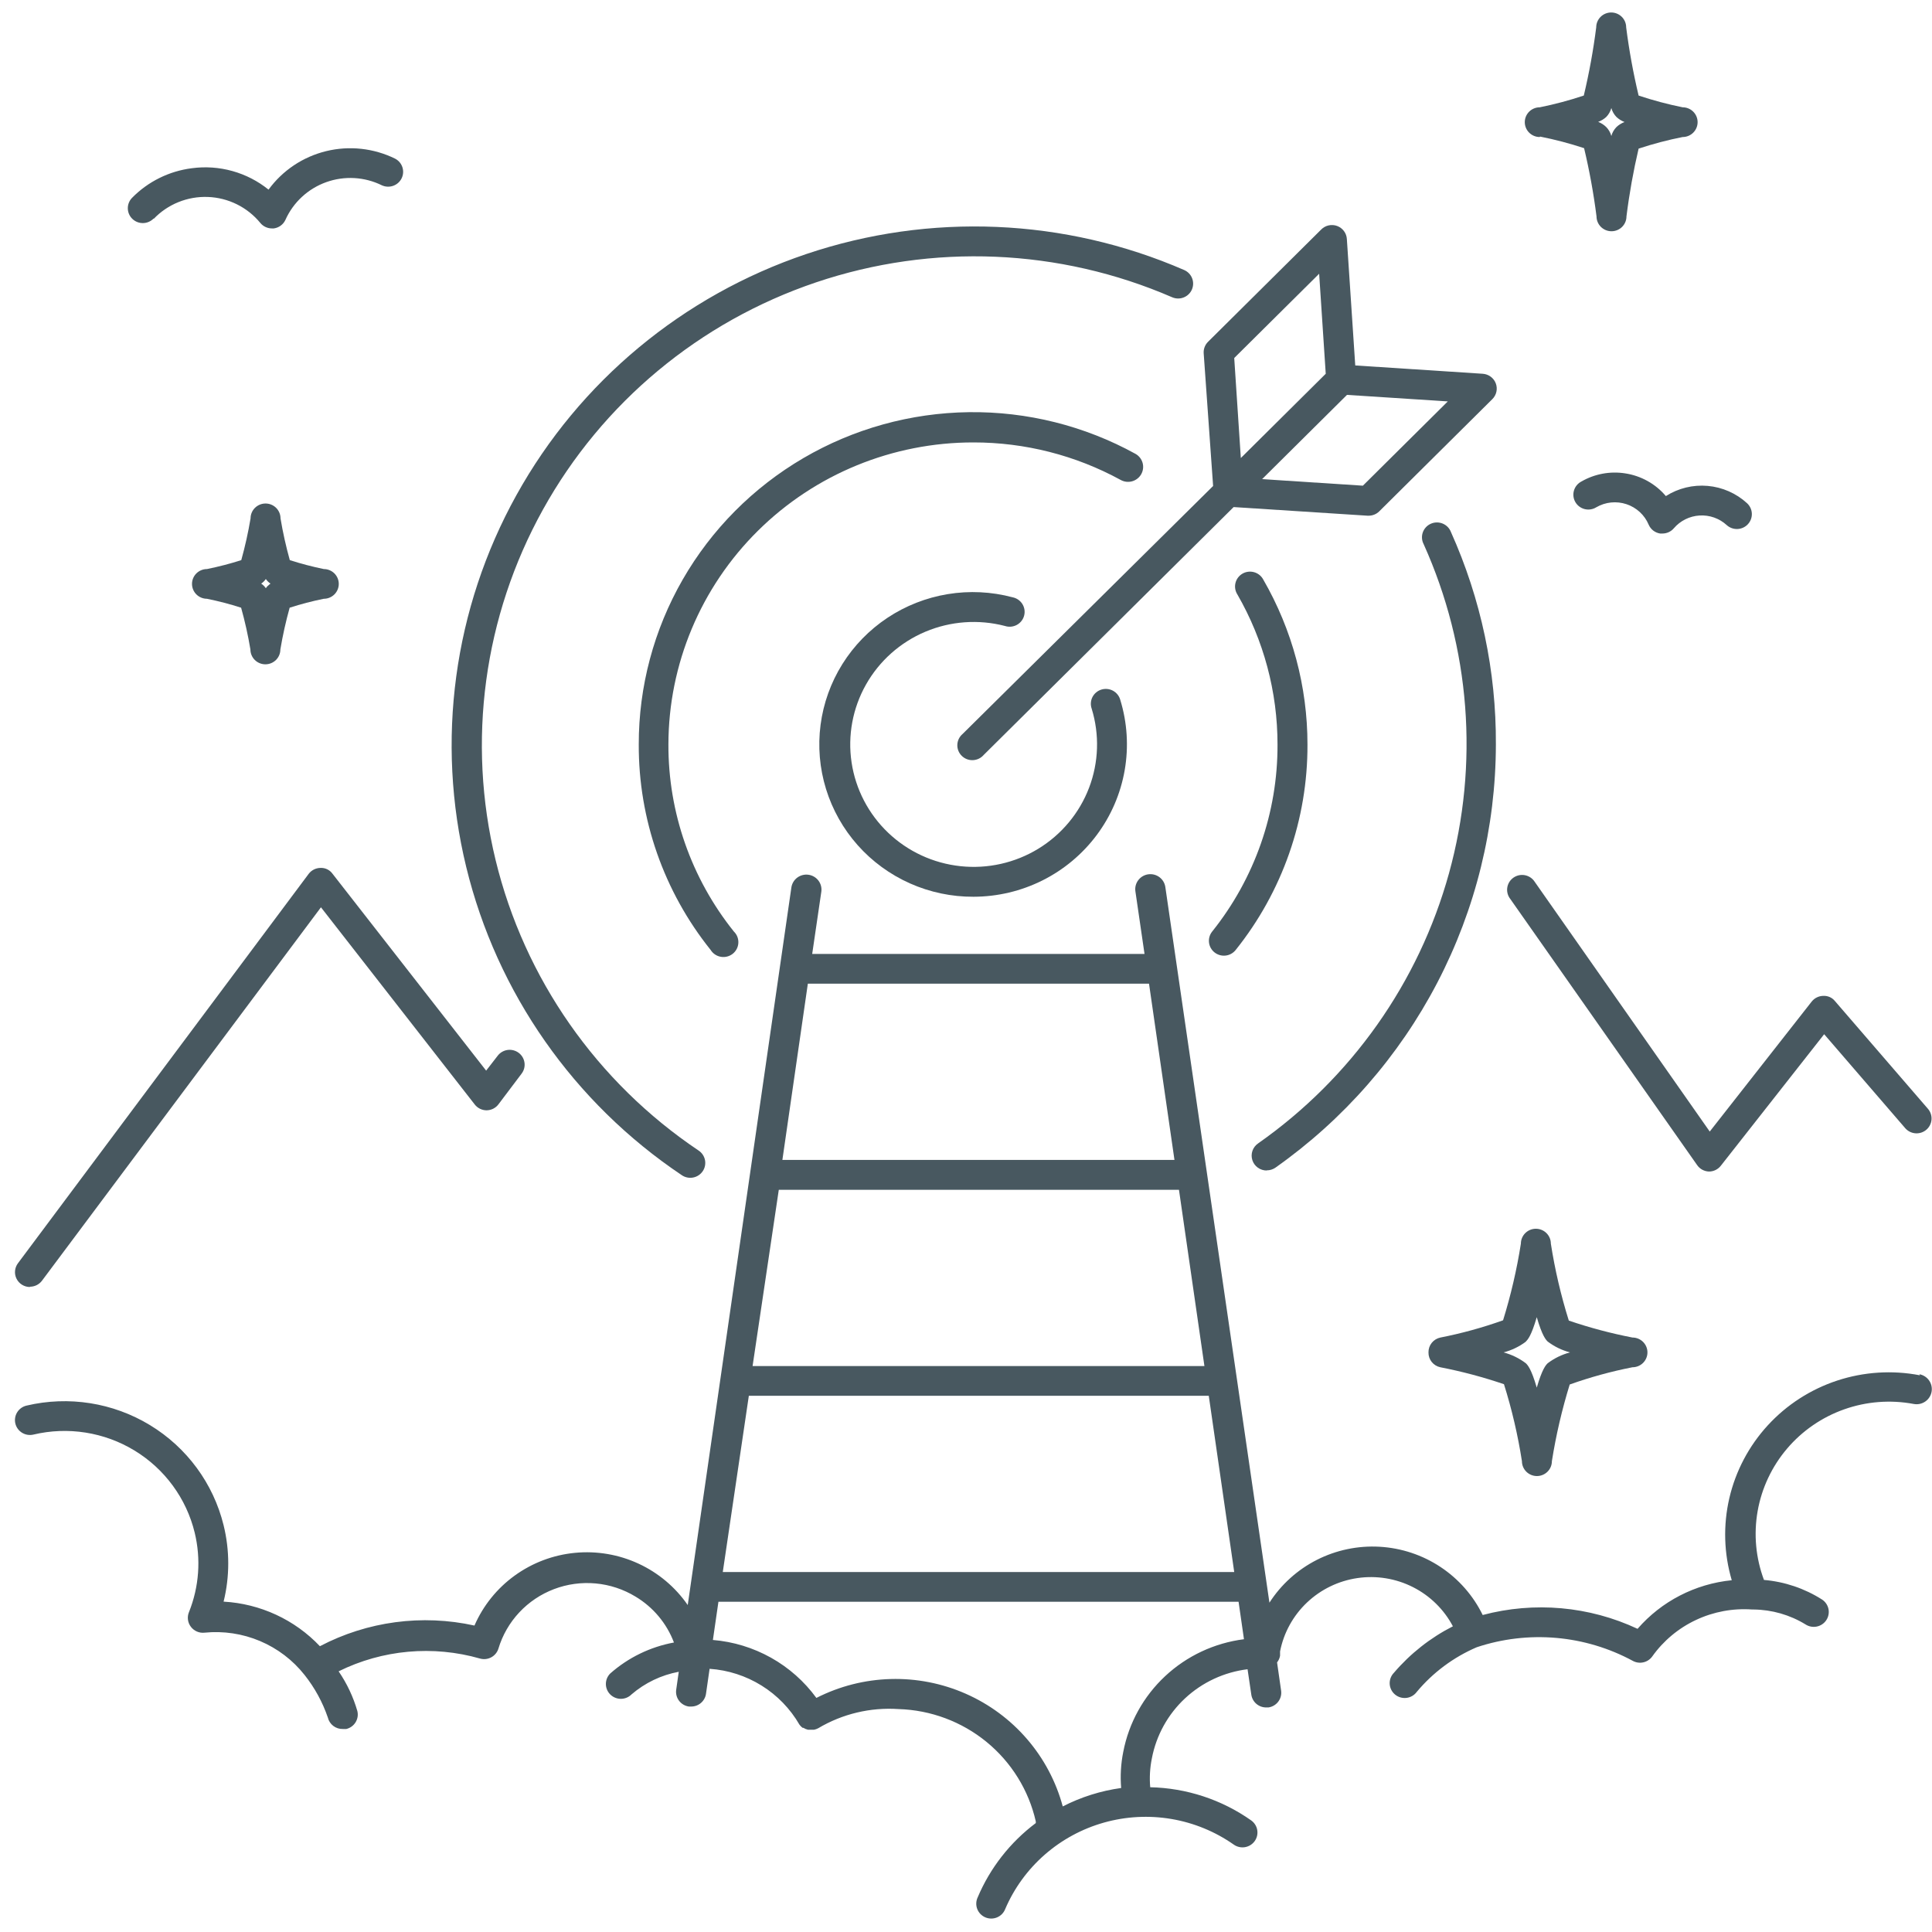
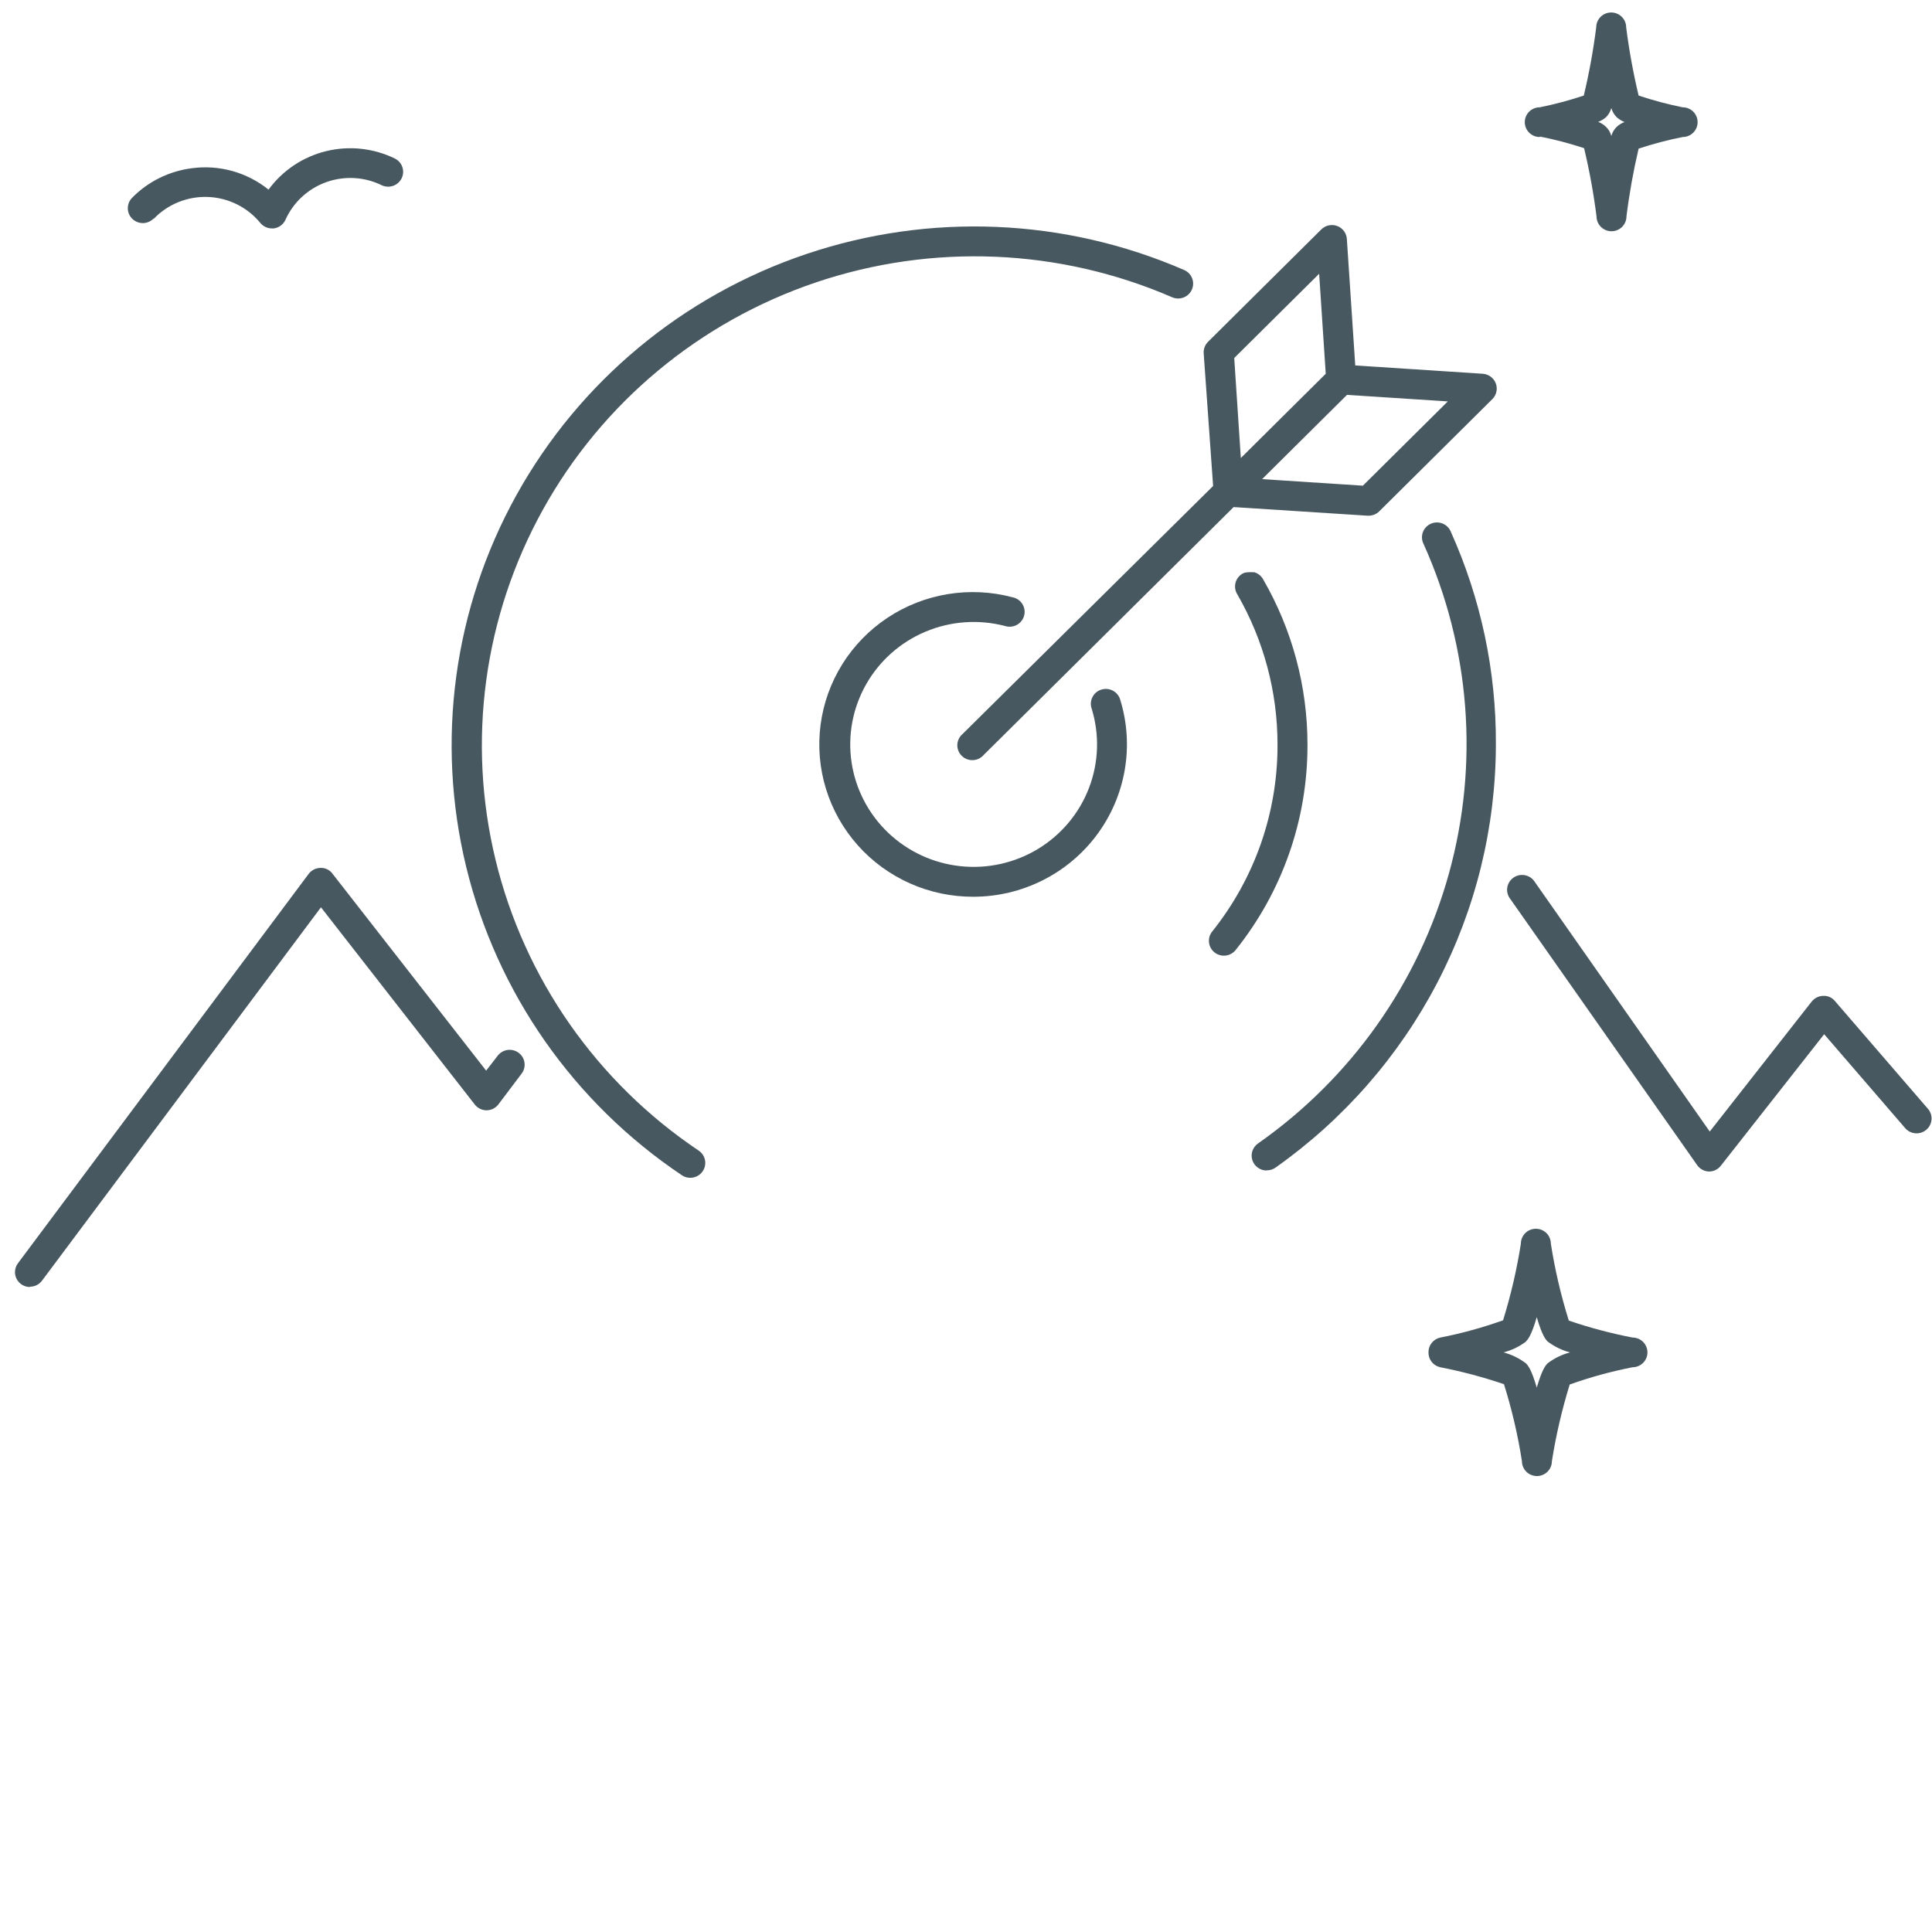
<svg xmlns="http://www.w3.org/2000/svg" width="200" height="200" viewBox="0 0 200 200" fill="none">
-   <path d="M198.744 142.369C195.893 141.82 192.947 142.008 190.19 142.915C187.433 143.822 184.958 145.418 183.002 147.549C181.046 149.68 179.676 152.274 179.022 155.082C178.369 157.891 178.455 160.819 179.271 163.585C175.491 163.959 172 165.76 169.519 168.615C164.515 166.271 158.834 165.764 153.488 167.185C152.505 165.172 150.999 163.457 149.125 162.215C147.251 160.973 145.077 160.249 142.827 160.119C140.577 159.989 138.333 160.457 136.326 161.474C134.32 162.492 132.623 164.022 131.411 165.908L120.636 91.831C120.578 91.423 120.36 91.054 120.028 90.806C119.697 90.558 119.279 90.451 118.868 90.508C118.457 90.565 118.086 90.782 117.836 91.111C117.585 91.439 117.477 91.853 117.535 92.261L118.481 98.754H84.078L85.023 92.308C85.081 91.9 84.973 91.486 84.723 91.157C84.473 90.828 84.101 90.611 83.69 90.554C83.279 90.497 82.862 90.604 82.53 90.852C82.199 91.1 81.98 91.469 81.922 91.877L71.194 166.154C69.913 164.3 68.155 162.82 66.103 161.87C64.05 160.919 61.778 160.532 59.523 160.749C57.269 160.965 55.114 161.778 53.284 163.102C51.453 164.426 50.014 166.213 49.116 168.277C43.696 167.082 38.025 167.84 33.116 170.415C30.512 167.666 26.944 166.014 23.147 165.8C23.787 163.202 23.787 160.49 23.147 157.892C22.085 153.572 19.343 149.844 15.52 147.524C11.697 145.203 7.104 144.479 2.744 145.508C2.546 145.554 2.358 145.639 2.193 145.757C2.027 145.876 1.887 146.025 1.78 146.197C1.673 146.369 1.6 146.561 1.568 146.761C1.535 146.96 1.542 147.165 1.589 147.362C1.636 147.559 1.721 147.744 1.841 147.909C1.96 148.073 2.111 148.212 2.284 148.319C2.458 148.425 2.65 148.496 2.852 148.529C3.053 148.561 3.259 148.554 3.457 148.508C7.028 147.66 10.792 148.254 13.923 150.157C17.053 152.061 19.295 155.12 20.155 158.662C20.818 161.395 20.612 164.264 19.566 166.877C19.459 167.128 19.422 167.403 19.457 167.673C19.492 167.944 19.599 168.2 19.767 168.415C19.928 168.626 20.142 168.792 20.386 168.897C20.63 169.002 20.898 169.043 21.163 169.015C23.124 168.816 25.105 169.114 26.918 169.881C28.732 170.648 30.321 171.858 31.535 173.4C32.582 174.721 33.394 176.209 33.938 177.8C34.02 178.144 34.219 178.45 34.501 178.666C34.783 178.881 35.132 178.994 35.488 178.985H35.845C36.044 178.938 36.231 178.852 36.397 178.733C36.562 178.614 36.702 178.464 36.809 178.291C36.915 178.118 36.986 177.925 37.018 177.725C37.05 177.525 37.041 177.32 36.992 177.123C36.57 175.661 35.916 174.274 35.054 173.015C39.594 170.771 44.817 170.299 49.69 171.692C50.081 171.803 50.499 171.756 50.856 171.564C51.212 171.371 51.478 171.047 51.597 170.662C52.017 169.266 52.755 167.985 53.753 166.917C54.751 165.85 55.983 165.024 57.354 164.504C58.725 163.983 60.198 163.782 61.659 163.917C63.121 164.051 64.531 164.516 65.783 165.277C67.613 166.371 69.016 168.046 69.767 170.031C67.311 170.484 65.027 171.596 63.163 173.246C63.02 173.391 62.908 173.562 62.832 173.749C62.756 173.937 62.718 174.137 62.72 174.339C62.722 174.542 62.764 174.741 62.844 174.927C62.924 175.113 63.041 175.282 63.186 175.423C63.332 175.564 63.504 175.676 63.693 175.751C63.882 175.827 64.084 175.865 64.288 175.862C64.492 175.86 64.693 175.818 64.88 175.739C65.067 175.66 65.237 175.544 65.38 175.4C66.771 174.206 68.456 173.399 70.264 173.062L70 174.923C69.942 175.327 70.049 175.737 70.296 176.063C70.543 176.389 70.911 176.604 71.318 176.662H71.535C71.911 176.665 72.276 176.533 72.561 176.29C72.846 176.046 73.033 175.708 73.085 175.338L73.457 172.754C75.368 172.885 77.216 173.481 78.839 174.49C80.461 175.499 81.808 176.89 82.76 178.538C82.851 178.662 82.961 178.771 83.085 178.862H83.163C83.311 178.955 83.473 179.022 83.643 179.062H83.721H83.938H84.155H84.264C84.415 179.032 84.561 178.98 84.698 178.908C87.203 177.418 90.109 176.725 93.023 176.923C96.355 177.023 99.559 178.221 102.13 180.326C104.701 182.432 106.494 185.326 107.225 188.554C107.222 188.61 107.222 188.667 107.225 188.723C104.571 190.716 102.496 193.37 101.209 196.415C101.12 196.603 101.071 196.806 101.063 197.013C101.055 197.22 101.09 197.426 101.164 197.62C101.239 197.813 101.352 197.989 101.496 198.138C101.641 198.287 101.815 198.406 102.007 198.487C102.199 198.567 102.406 198.609 102.614 198.609C102.823 198.608 103.03 198.566 103.221 198.485C103.413 198.404 103.587 198.285 103.731 198.135C103.876 197.986 103.988 197.809 104.062 197.615C104.985 195.462 106.383 193.541 108.152 191.993C109.922 190.446 112.018 189.311 114.287 188.672C116.556 188.033 118.94 187.907 121.264 188.301C123.589 188.696 125.795 189.603 127.721 190.954C127.887 191.071 128.074 191.155 128.273 191.2C128.471 191.245 128.677 191.251 128.878 191.218C129.079 191.184 129.271 191.111 129.443 191.004C129.616 190.897 129.766 190.757 129.884 190.592C130.002 190.428 130.086 190.242 130.132 190.045C130.177 189.848 130.183 189.644 130.149 189.444C130.116 189.245 130.043 189.054 129.934 188.883C129.826 188.712 129.685 188.563 129.519 188.446C126.461 186.291 122.82 185.096 119.07 185.015C118.983 184.018 119.04 183.012 119.24 182.031C119.692 179.649 120.895 177.471 122.676 175.811C124.457 174.152 126.723 173.097 129.147 172.8L129.535 175.431C129.588 175.8 129.774 176.138 130.059 176.382C130.344 176.625 130.709 176.758 131.085 176.754H131.302C131.709 176.697 132.077 176.481 132.324 176.155C132.571 175.829 132.678 175.419 132.62 175.015L132.202 172.092C132.361 171.891 132.468 171.653 132.512 171.4V170.954C132.89 169.02 133.865 167.251 135.302 165.89C136.738 164.53 138.564 163.646 140.529 163.361C142.493 163.075 144.498 163.402 146.267 164.297C148.036 165.191 149.481 166.609 150.403 168.354C148.067 169.544 145.992 171.181 144.295 173.169C144.147 173.321 144.032 173.502 143.957 173.7C143.882 173.898 143.85 174.109 143.861 174.32C143.872 174.531 143.927 174.737 144.022 174.926C144.117 175.116 144.251 175.283 144.414 175.419C144.578 175.554 144.767 175.655 144.972 175.715C145.176 175.774 145.391 175.792 145.602 175.765C145.813 175.739 146.017 175.67 146.2 175.562C146.383 175.454 146.542 175.31 146.667 175.138C148.34 173.138 150.464 171.556 152.868 170.523C155.516 169.641 158.32 169.312 161.102 169.555C163.885 169.799 166.587 170.61 169.039 171.938C169.372 172.117 169.758 172.168 170.127 172.083C170.495 171.998 170.819 171.783 171.039 171.477C172.196 169.849 173.758 168.546 175.573 167.695C177.387 166.843 179.393 166.471 181.395 166.615H181.535C183.431 166.636 185.285 167.168 186.899 168.154C187.069 168.266 187.26 168.344 187.46 168.383C187.66 168.422 187.867 168.421 188.067 168.381C188.267 168.341 188.457 168.263 188.626 168.15C188.796 168.037 188.941 167.892 189.054 167.723C189.167 167.554 189.246 167.365 189.285 167.166C189.324 166.968 189.324 166.763 189.284 166.565C189.243 166.366 189.164 166.177 189.05 166.009C188.936 165.841 188.79 165.697 188.62 165.585C186.811 164.434 184.746 163.737 182.605 163.554C181.755 161.28 181.529 158.823 181.949 156.434C182.37 154.045 183.423 151.81 185 149.957C186.577 148.104 188.622 146.7 190.925 145.889C193.228 145.077 195.707 144.887 198.109 145.338C198.52 145.416 198.945 145.328 199.291 145.095C199.637 144.861 199.875 144.5 199.954 144.092C200.032 143.684 199.943 143.262 199.708 142.919C199.472 142.576 199.109 142.339 198.698 142.262L198.744 142.369ZM77.519 144.492H125.132L127.767 162.738H74.822L77.519 144.492ZM80.62 123.169H122.047L124.682 141.415H77.907L80.62 123.169ZM118.946 101.831L121.581 120.077H80.992L83.628 101.831H118.946ZM116.279 181.354C116.031 182.584 115.958 183.842 116.062 185.092C113.952 185.384 111.908 186.029 110.016 187C109.325 184.435 108.064 182.055 106.326 180.036C104.588 178.017 102.416 176.41 99.97 175.333C97.524 174.256 94.866 173.736 92.191 173.812C89.516 173.887 86.892 174.556 84.512 175.769C83.267 174.062 81.666 172.642 79.817 171.606C77.967 170.571 75.915 169.944 73.799 169.769L74.372 165.815H128.217L128.775 169.692C125.719 170.08 122.864 171.416 120.62 173.511C118.375 175.605 116.856 178.351 116.279 181.354Z" fill="#485860" />
  <path d="M175.69 120.615C175.828 120.813 176.01 120.976 176.223 121.091C176.436 121.205 176.673 121.269 176.915 121.277C177.151 121.276 177.385 121.222 177.597 121.118C177.81 121.014 177.995 120.863 178.14 120.677L188.837 107.062L197.225 116.785C197.357 116.938 197.519 117.064 197.7 117.156C197.882 117.248 198.08 117.303 198.282 117.319C198.485 117.334 198.69 117.31 198.883 117.248C199.077 117.185 199.256 117.085 199.411 116.954C199.566 116.823 199.693 116.662 199.785 116.482C199.877 116.302 199.933 116.106 199.949 115.904C199.965 115.703 199.94 115.5 199.877 115.308C199.814 115.116 199.714 114.938 199.581 114.785L189.953 103.631C189.81 103.452 189.625 103.309 189.415 103.216C189.204 103.122 188.974 103.08 188.744 103.092C188.514 103.096 188.287 103.15 188.081 103.251C187.874 103.352 187.693 103.498 187.55 103.677L176.992 117.138L158.791 91.169C158.547 90.858 158.193 90.651 157.8 90.591C157.407 90.531 157.007 90.624 156.68 90.849C156.354 91.074 156.128 91.414 156.047 91.8C155.967 92.186 156.039 92.588 156.248 92.923L175.69 120.615Z" fill="#485860" />
  <path d="M3.101 133.2C3.341 133.2 3.579 133.144 3.794 133.038C4.009 132.931 4.197 132.776 4.341 132.585L33.225 93.923L49.147 114.339C49.292 114.525 49.477 114.676 49.69 114.78C49.902 114.884 50.135 114.938 50.372 114.938C50.61 114.936 50.844 114.879 51.057 114.773C51.269 114.666 51.454 114.512 51.597 114.323L54 111.138C54.247 110.812 54.353 110.402 54.294 109.998C54.236 109.594 54.019 109.229 53.69 108.985C53.361 108.74 52.947 108.635 52.54 108.692C52.133 108.75 51.766 108.966 51.519 109.292L50.326 110.831L34.419 90.446C34.279 90.251 34.092 90.094 33.876 89.989C33.659 89.885 33.419 89.835 33.178 89.846C32.94 89.849 32.706 89.905 32.493 90.012C32.281 90.119 32.096 90.273 31.953 90.462L1.86 130.769C1.688 130.998 1.583 131.27 1.557 131.554C1.531 131.839 1.585 132.125 1.714 132.38C1.843 132.636 2.041 132.851 2.286 133.001C2.531 133.151 2.813 133.231 3.101 133.231V133.2Z" fill="#485860" />
  <path d="M70.589 121.661C70.758 121.775 70.948 121.854 71.148 121.894C71.347 121.934 71.553 121.935 71.753 121.897C71.954 121.858 72.144 121.781 72.314 121.669C72.484 121.558 72.63 121.414 72.744 121.246C72.858 121.078 72.938 120.89 72.978 120.692C73.019 120.494 73.02 120.289 72.981 120.091C72.942 119.892 72.864 119.703 72.752 119.535C72.639 119.366 72.495 119.221 72.326 119.108C61.783 112.034 54.285 101.306 51.303 89.028C48.321 76.751 50.07 63.811 56.208 52.748C62.345 41.685 72.428 33.297 84.477 29.23C96.526 25.164 109.671 25.713 121.333 30.769C121.71 30.934 122.137 30.945 122.52 30.797C122.904 30.65 123.213 30.358 123.38 29.985C123.546 29.611 123.557 29.188 123.408 28.807C123.26 28.426 122.965 28.119 122.589 27.954C110.216 22.577 96.265 21.985 83.475 26.295C70.685 30.604 59.981 39.504 53.466 51.244C46.95 62.985 45.095 76.719 48.263 89.749C51.431 102.778 59.395 114.161 70.589 121.661Z" fill="#485860" />
  <path d="M131.132 121.154C131.453 121.156 131.767 121.059 132.031 120.877C139.077 115.906 144.825 109.336 148.795 101.715C152.764 94.093 154.841 85.641 154.853 77.061C154.894 69.489 153.308 61.994 150.202 55.077C150.127 54.88 150.012 54.701 149.865 54.55C149.717 54.4 149.541 54.28 149.345 54.2C149.15 54.12 148.94 54.08 148.728 54.083C148.516 54.086 148.308 54.132 148.115 54.219C147.922 54.305 147.748 54.429 147.606 54.585C147.463 54.74 147.354 54.922 147.285 55.121C147.216 55.319 147.189 55.53 147.206 55.739C147.222 55.949 147.281 56.153 147.38 56.339C152.201 67.049 153.127 79.088 150 90.401C146.872 101.713 139.886 111.598 130.233 118.369C129.961 118.557 129.758 118.826 129.651 119.137C129.545 119.448 129.542 119.785 129.643 120.098C129.743 120.411 129.942 120.684 130.21 120.876C130.478 121.069 130.801 121.172 131.132 121.169V121.154Z" fill="#485860" />
-   <path d="M100.775 45.8C106.099 45.796 111.336 47.13 116 49.677C116.36 49.881 116.787 49.935 117.186 49.827C117.586 49.718 117.926 49.457 118.132 49.1C118.337 48.743 118.392 48.319 118.283 47.923C118.174 47.526 117.91 47.189 117.55 46.985C112.277 44.079 106.33 42.591 100.299 42.668C94.268 42.745 88.362 44.384 83.165 47.423C77.969 50.462 73.663 54.796 70.674 59.994C67.685 65.193 66.117 71.076 66.124 77.061C66.095 84.787 68.72 92.292 73.566 98.338C73.681 98.524 73.835 98.683 74.016 98.805C74.198 98.928 74.404 99.01 74.621 99.047C74.837 99.085 75.059 99.076 75.272 99.022C75.484 98.968 75.683 98.869 75.855 98.733C76.026 98.597 76.166 98.426 76.266 98.232C76.366 98.038 76.424 97.825 76.434 97.607C76.445 97.39 76.409 97.172 76.329 96.969C76.249 96.767 76.126 96.583 75.969 96.431C71.558 90.926 69.168 84.094 69.194 77.061C69.206 68.761 72.54 60.805 78.462 54.943C84.384 49.08 92.41 45.792 100.775 45.8Z" fill="#485860" />
-   <path d="M125.736 98.6C126.058 98.852 126.466 98.967 126.873 98.921C127.279 98.875 127.651 98.671 127.907 98.354C132.753 92.307 135.377 84.802 135.349 77.077C135.352 71.086 133.775 65.199 130.775 60C130.678 59.816 130.545 59.654 130.383 59.522C130.221 59.391 130.034 59.293 129.833 59.236C129.633 59.178 129.422 59.161 129.214 59.186C129.007 59.211 128.807 59.277 128.626 59.381C128.445 59.485 128.287 59.624 128.161 59.79C128.036 59.956 127.945 60.146 127.896 60.347C127.846 60.549 127.838 60.758 127.872 60.963C127.906 61.168 127.981 61.363 128.093 61.538C130.819 66.27 132.252 71.627 132.248 77.077C132.274 84.11 129.884 90.942 125.473 96.446C125.221 96.767 125.107 97.174 125.157 97.577C125.206 97.981 125.415 98.348 125.736 98.6Z" fill="#485860" />
+   <path d="M125.736 98.6C126.058 98.852 126.466 98.967 126.873 98.921C127.279 98.875 127.651 98.671 127.907 98.354C132.753 92.307 135.377 84.802 135.349 77.077C135.352 71.086 133.775 65.199 130.775 60C130.678 59.816 130.545 59.654 130.383 59.522C130.221 59.391 130.034 59.293 129.833 59.236C129.007 59.211 128.807 59.277 128.626 59.381C128.445 59.485 128.287 59.624 128.161 59.79C128.036 59.956 127.945 60.146 127.896 60.347C127.846 60.549 127.838 60.758 127.872 60.963C127.906 61.168 127.981 61.363 128.093 61.538C130.819 66.27 132.252 71.627 132.248 77.077C132.274 84.11 129.884 90.942 125.473 96.446C125.221 96.767 125.107 97.174 125.157 97.577C125.206 97.981 125.415 98.348 125.736 98.6Z" fill="#485860" />
  <path d="M100.775 92.831C103.259 92.827 105.707 92.247 107.924 91.136C110.141 90.025 112.065 88.414 113.541 86.433C115.018 84.451 116.007 82.154 116.429 79.725C116.85 77.297 116.693 74.804 115.969 72.446C115.914 72.248 115.819 72.062 115.69 71.9C115.562 71.739 115.401 71.605 115.219 71.505C115.037 71.406 114.837 71.345 114.63 71.324C114.424 71.303 114.215 71.324 114.017 71.385C113.818 71.446 113.634 71.545 113.475 71.678C113.317 71.811 113.186 71.974 113.092 72.157C112.998 72.341 112.942 72.542 112.928 72.747C112.913 72.953 112.94 73.159 113.008 73.354C113.835 76.038 113.742 78.918 112.742 81.544C111.742 84.169 109.892 86.391 107.483 87.862C105.073 89.332 102.24 89.967 99.428 89.667C96.616 89.368 93.983 88.15 91.943 86.206C89.903 84.262 88.57 81.701 88.155 78.925C87.739 76.149 88.264 73.314 89.647 70.866C91.029 68.417 93.192 66.493 95.795 65.395C98.398 64.298 101.295 64.088 104.031 64.8C104.232 64.866 104.444 64.891 104.655 64.872C104.866 64.853 105.071 64.792 105.257 64.692C105.443 64.592 105.606 64.456 105.737 64.29C105.868 64.125 105.963 63.935 106.017 63.733C106.071 63.529 106.083 63.318 106.051 63.11C106.02 62.902 105.946 62.703 105.834 62.525C105.722 62.347 105.574 62.194 105.4 62.074C105.226 61.955 105.029 61.872 104.822 61.831C102.634 61.248 100.346 61.137 98.111 61.504C95.876 61.871 93.746 62.708 91.864 63.958C89.982 65.209 88.391 66.844 87.197 68.755C86.004 70.665 85.236 72.807 84.945 75.036C84.654 77.265 84.847 79.53 85.51 81.68C86.174 83.829 87.292 85.812 88.791 87.498C90.29 89.183 92.135 90.53 94.202 91.45C96.269 92.37 98.51 92.841 100.775 92.831Z" fill="#485860" />
  <path d="M99.643 75.985C99.481 76.123 99.349 76.292 99.256 76.483C99.163 76.674 99.111 76.882 99.103 77.094C99.094 77.306 99.13 77.517 99.208 77.714C99.286 77.912 99.404 78.091 99.556 78.241C99.707 78.391 99.887 78.508 100.086 78.586C100.285 78.663 100.498 78.699 100.712 78.691C100.925 78.682 101.135 78.63 101.327 78.538C101.519 78.446 101.69 78.315 101.829 78.154L127.705 52.492L141.566 53.385H141.674C141.878 53.386 142.081 53.347 142.27 53.27C142.459 53.194 142.63 53.081 142.775 52.938L154.481 41.323C154.694 41.114 154.841 40.849 154.906 40.559C154.97 40.269 154.949 39.967 154.844 39.688C154.739 39.41 154.555 39.168 154.315 38.992C154.074 38.815 153.787 38.711 153.488 38.692L140.295 37.831L139.426 24.738C139.408 24.442 139.303 24.157 139.125 23.919C138.947 23.68 138.703 23.497 138.422 23.393C138.142 23.289 137.837 23.268 137.545 23.332C137.253 23.396 136.985 23.542 136.775 23.754L125.054 35.385C124.899 35.539 124.778 35.725 124.701 35.929C124.623 36.133 124.591 36.351 124.605 36.569L125.581 50.308L99.643 75.985ZM141.085 50.277L130.651 49.6L139.442 40.877L149.876 41.554L141.085 50.277ZM127.767 37.062L136.558 28.338L137.24 38.692L128.45 47.415L127.767 37.062Z" fill="#485860" />
  <path d="M15.907 22.662C16.626 21.908 17.499 21.316 18.467 20.924C19.435 20.532 20.476 20.349 21.521 20.389C22.566 20.428 23.59 20.688 24.526 21.152C25.461 21.615 26.286 22.272 26.946 23.077C27.09 23.253 27.272 23.396 27.478 23.494C27.685 23.593 27.91 23.645 28.14 23.646H28.341C28.602 23.612 28.851 23.512 29.062 23.355C29.274 23.199 29.442 22.992 29.55 22.754C29.953 21.855 30.535 21.046 31.261 20.376C31.987 19.706 32.842 19.188 33.775 18.855C34.708 18.521 35.699 18.379 36.689 18.435C37.679 18.492 38.647 18.747 39.535 19.185C39.901 19.351 40.318 19.37 40.698 19.237C41.078 19.104 41.391 18.829 41.57 18.471C41.75 18.113 41.782 17.7 41.659 17.319C41.537 16.938 41.27 16.62 40.915 16.431C38.7 15.338 36.167 15.059 33.766 15.645C31.364 16.231 29.25 17.643 27.799 19.631C26.698 18.742 25.426 18.088 24.061 17.707C22.695 17.326 21.266 17.226 19.86 17.415C17.502 17.714 15.315 18.799 13.659 20.492C13.375 20.788 13.222 21.184 13.232 21.592C13.242 22 13.415 22.388 13.713 22.669C14.011 22.951 14.41 23.103 14.821 23.093C15.233 23.083 15.623 22.911 15.907 22.615V22.662Z" fill="#485860" />
-   <path d="M168.217 49C166.66 48.761 165.067 49.06 163.705 49.846C163.52 49.942 163.356 50.075 163.224 50.235C163.092 50.396 162.993 50.581 162.935 50.781C162.877 50.98 162.86 51.189 162.885 51.395C162.91 51.601 162.977 51.8 163.082 51.979C163.186 52.159 163.327 52.316 163.494 52.44C163.661 52.565 163.852 52.654 164.055 52.704C164.258 52.753 164.469 52.761 164.676 52.727C164.882 52.694 165.079 52.619 165.256 52.508C165.723 52.238 166.242 52.071 166.78 52.017C167.317 51.962 167.86 52.023 168.372 52.193C168.884 52.363 169.353 52.64 169.749 53.005C170.145 53.369 170.458 53.813 170.667 54.308C170.77 54.55 170.933 54.762 171.142 54.924C171.351 55.085 171.599 55.191 171.86 55.231H172.093C172.317 55.231 172.538 55.183 172.742 55.09C172.945 54.997 173.126 54.861 173.271 54.692C173.602 54.304 174.009 53.986 174.466 53.758C174.924 53.53 175.424 53.396 175.935 53.365C176.446 53.333 176.959 53.404 177.441 53.574C177.924 53.744 178.367 54.01 178.744 54.354C178.894 54.491 179.069 54.598 179.261 54.668C179.452 54.738 179.655 54.77 179.859 54.762C180.062 54.755 180.263 54.707 180.448 54.622C180.633 54.538 180.8 54.418 180.938 54.269C181.076 54.121 181.184 53.947 181.255 53.757C181.325 53.567 181.358 53.365 181.35 53.163C181.342 52.961 181.294 52.762 181.209 52.579C181.123 52.395 181.002 52.23 180.853 52.092C179.732 51.064 178.299 50.434 176.778 50.3C175.258 50.166 173.735 50.537 172.45 51.354C171.375 50.083 169.87 49.246 168.217 49Z" fill="#485860" />
  <path d="M147.876 140C147.868 140.358 147.986 140.707 148.209 140.988C148.433 141.269 148.748 141.463 149.101 141.538C151.335 141.972 153.537 142.558 155.69 143.292C156.508 145.899 157.13 148.563 157.55 151.261C157.55 151.67 157.714 152.061 158.004 152.349C158.295 152.638 158.69 152.8 159.101 152.8C159.512 152.8 159.906 152.638 160.197 152.349C160.488 152.061 160.651 151.67 160.651 151.261C161.076 148.575 161.693 145.923 162.496 143.323C164.613 142.568 166.785 141.971 168.992 141.538C169.403 141.538 169.798 141.376 170.089 141.088C170.379 140.799 170.543 140.408 170.543 140C170.543 139.592 170.379 139.201 170.089 138.912C169.798 138.624 169.403 138.461 168.992 138.461C166.758 138.028 164.556 137.442 162.403 136.708C161.585 134.101 160.963 131.437 160.543 128.738C160.543 128.33 160.379 127.939 160.089 127.651C159.798 127.362 159.403 127.2 158.992 127.2C158.581 127.2 158.187 127.362 157.896 127.651C157.605 127.939 157.442 128.33 157.442 128.738C157.02 131.425 156.403 134.078 155.597 136.677C153.485 137.431 151.318 138.028 149.116 138.461C148.761 138.533 148.442 138.727 148.215 139.008C147.989 139.289 147.869 139.64 147.876 140ZM157.953 138.877C158.14 138.692 158.512 138.323 159.085 136.354C159.659 138.323 160.031 138.692 160.217 138.877C160.905 139.398 161.69 139.78 162.527 140C161.69 140.22 160.905 140.602 160.217 141.123C160.031 141.308 159.659 141.677 159.085 143.646C158.512 141.677 158.14 141.308 157.953 141.123C157.265 140.602 156.48 140.22 155.643 140C156.479 139.784 157.264 139.408 157.953 138.892V138.877Z" fill="#485860" />
  <path d="M159.426 14.139C160.969 14.445 162.492 14.845 163.985 15.338C164.54 17.668 164.97 20.025 165.271 22.4C165.271 22.808 165.435 23.199 165.725 23.488C166.016 23.776 166.411 23.939 166.822 23.939C167.233 23.939 167.627 23.776 167.918 23.488C168.209 23.199 168.372 22.808 168.372 22.4C168.665 20.041 169.085 17.7 169.628 15.385C171.121 14.892 172.643 14.491 174.186 14.185C174.597 14.185 174.992 14.023 175.282 13.734C175.573 13.445 175.736 13.054 175.736 12.646C175.736 12.238 175.573 11.847 175.282 11.558C174.992 11.27 174.597 11.108 174.186 11.108C172.643 10.796 171.121 10.39 169.628 9.892C169.073 7.563 168.643 5.206 168.341 2.831C168.341 2.423 168.178 2.031 167.887 1.743C167.596 1.454 167.202 1.292 166.791 1.292C166.38 1.292 165.985 1.454 165.694 1.743C165.404 2.031 165.24 2.423 165.24 2.831C164.939 5.206 164.509 7.563 163.954 9.892C162.461 10.391 160.939 10.796 159.395 11.108C158.984 11.108 158.59 11.27 158.299 11.558C158.008 11.847 157.845 12.238 157.845 12.646C157.845 13.054 158.008 13.445 158.299 13.734C158.59 14.023 158.984 14.185 159.395 14.185L159.426 14.139ZM166.279 12.108C166.53 11.849 166.711 11.531 166.806 11.185C166.901 11.531 167.082 11.849 167.333 12.108C167.575 12.335 167.859 12.513 168.171 12.631C167.859 12.748 167.574 12.926 167.333 13.154C167.082 13.412 166.9 13.73 166.806 14.077C166.712 13.73 166.531 13.412 166.279 13.154C166.04 12.92 165.755 12.736 165.442 12.615C165.752 12.503 166.037 12.331 166.279 12.108Z" fill="#485860" />
-   <path d="M30 57.985C29.603 56.561 29.282 55.118 29.039 53.661C29.039 53.254 28.875 52.862 28.585 52.574C28.294 52.285 27.9 52.123 27.488 52.123C27.077 52.123 26.683 52.285 26.392 52.574C26.101 52.862 25.938 53.254 25.938 53.661C25.694 55.118 25.373 56.561 24.977 57.985C23.811 58.357 22.626 58.665 21.426 58.908C21.015 58.908 20.621 59.07 20.33 59.358C20.039 59.647 19.876 60.038 19.876 60.446C19.876 60.854 20.039 61.245 20.33 61.534C20.621 61.822 21.015 61.985 21.426 61.985C22.621 62.228 23.801 62.536 24.961 62.908C25.358 64.331 25.679 65.774 25.922 67.231C25.922 67.639 26.086 68.03 26.377 68.319C26.667 68.607 27.062 68.769 27.473 68.769C27.884 68.769 28.278 68.607 28.569 68.319C28.86 68.03 29.023 67.639 29.023 67.231C29.267 65.774 29.588 64.331 29.985 62.908C31.145 62.536 32.325 62.227 33.519 61.985C33.931 61.985 34.325 61.822 34.616 61.534C34.906 61.245 35.07 60.854 35.07 60.446C35.07 60.038 34.906 59.647 34.616 59.358C34.325 59.07 33.931 58.908 33.519 58.908C32.33 58.663 31.155 58.355 30 57.985ZM27.736 60.631C27.655 60.71 27.582 60.798 27.519 60.892C27.456 60.798 27.384 60.71 27.302 60.631C27.222 60.551 27.133 60.478 27.039 60.415C27.134 60.352 27.222 60.28 27.302 60.2C27.384 60.121 27.456 60.033 27.519 59.938C27.582 60.033 27.655 60.121 27.736 60.2C27.817 60.28 27.905 60.352 28 60.415C27.905 60.483 27.816 60.561 27.736 60.646V60.631Z" fill="#485860" />
</svg>